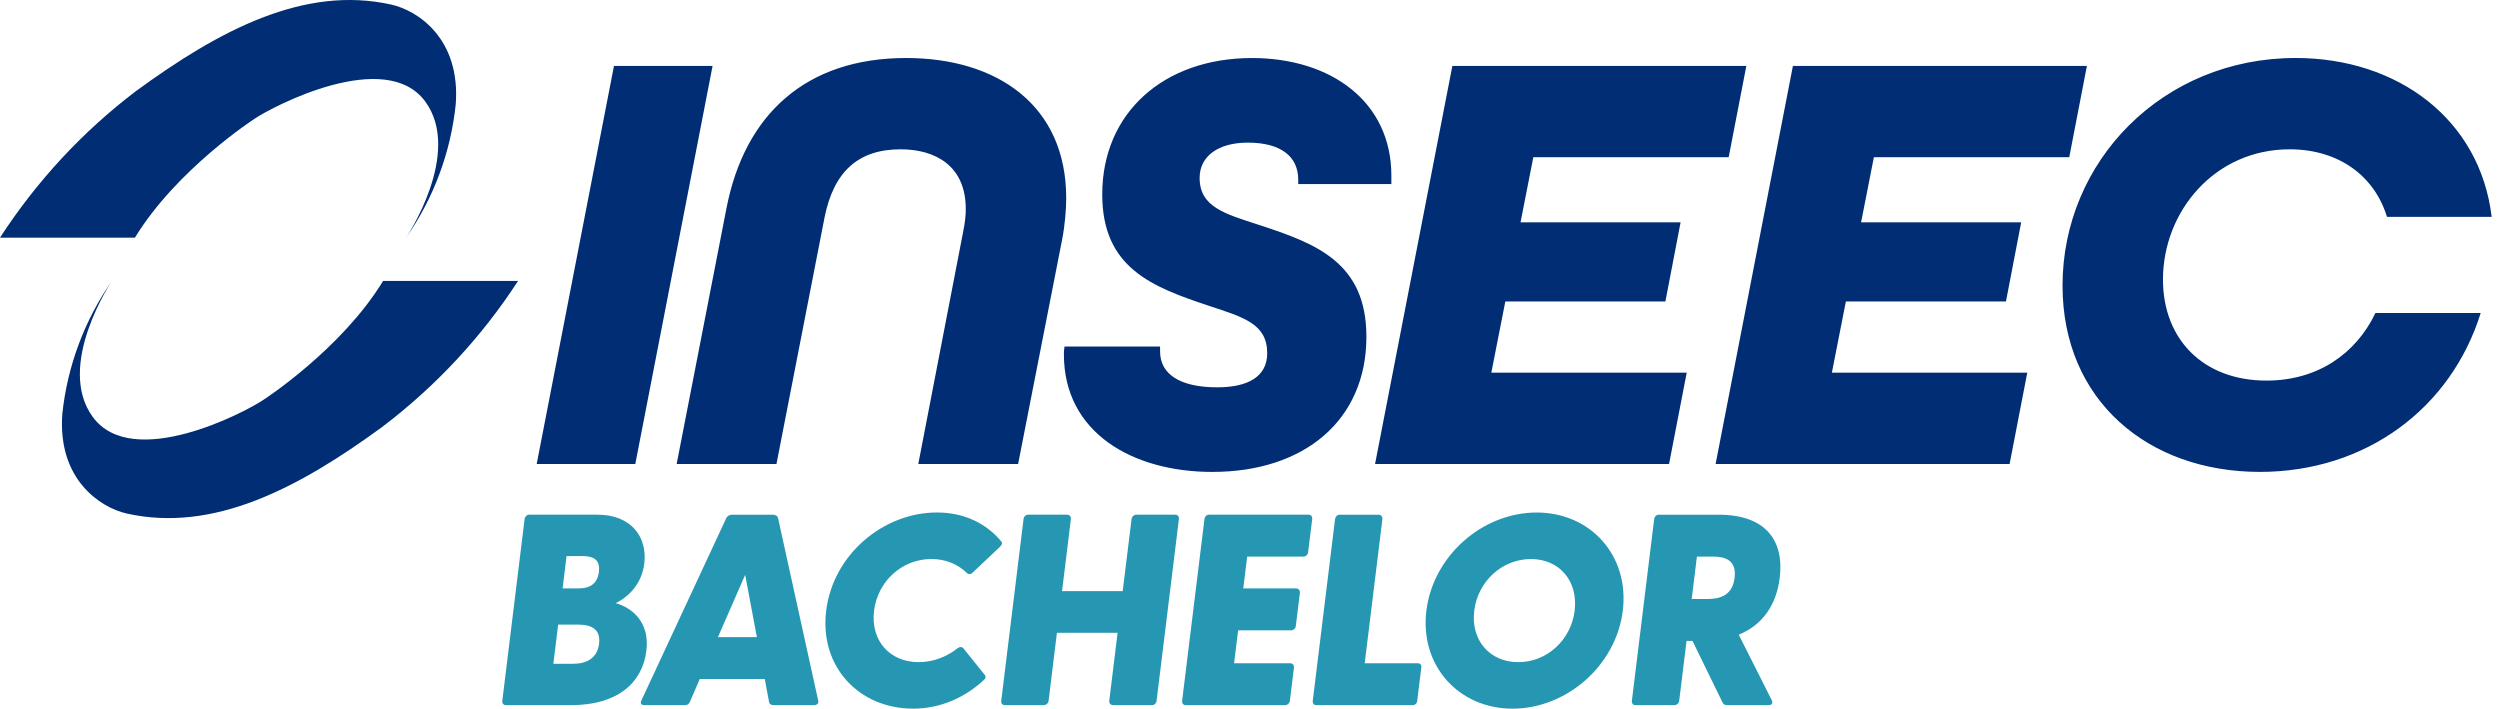
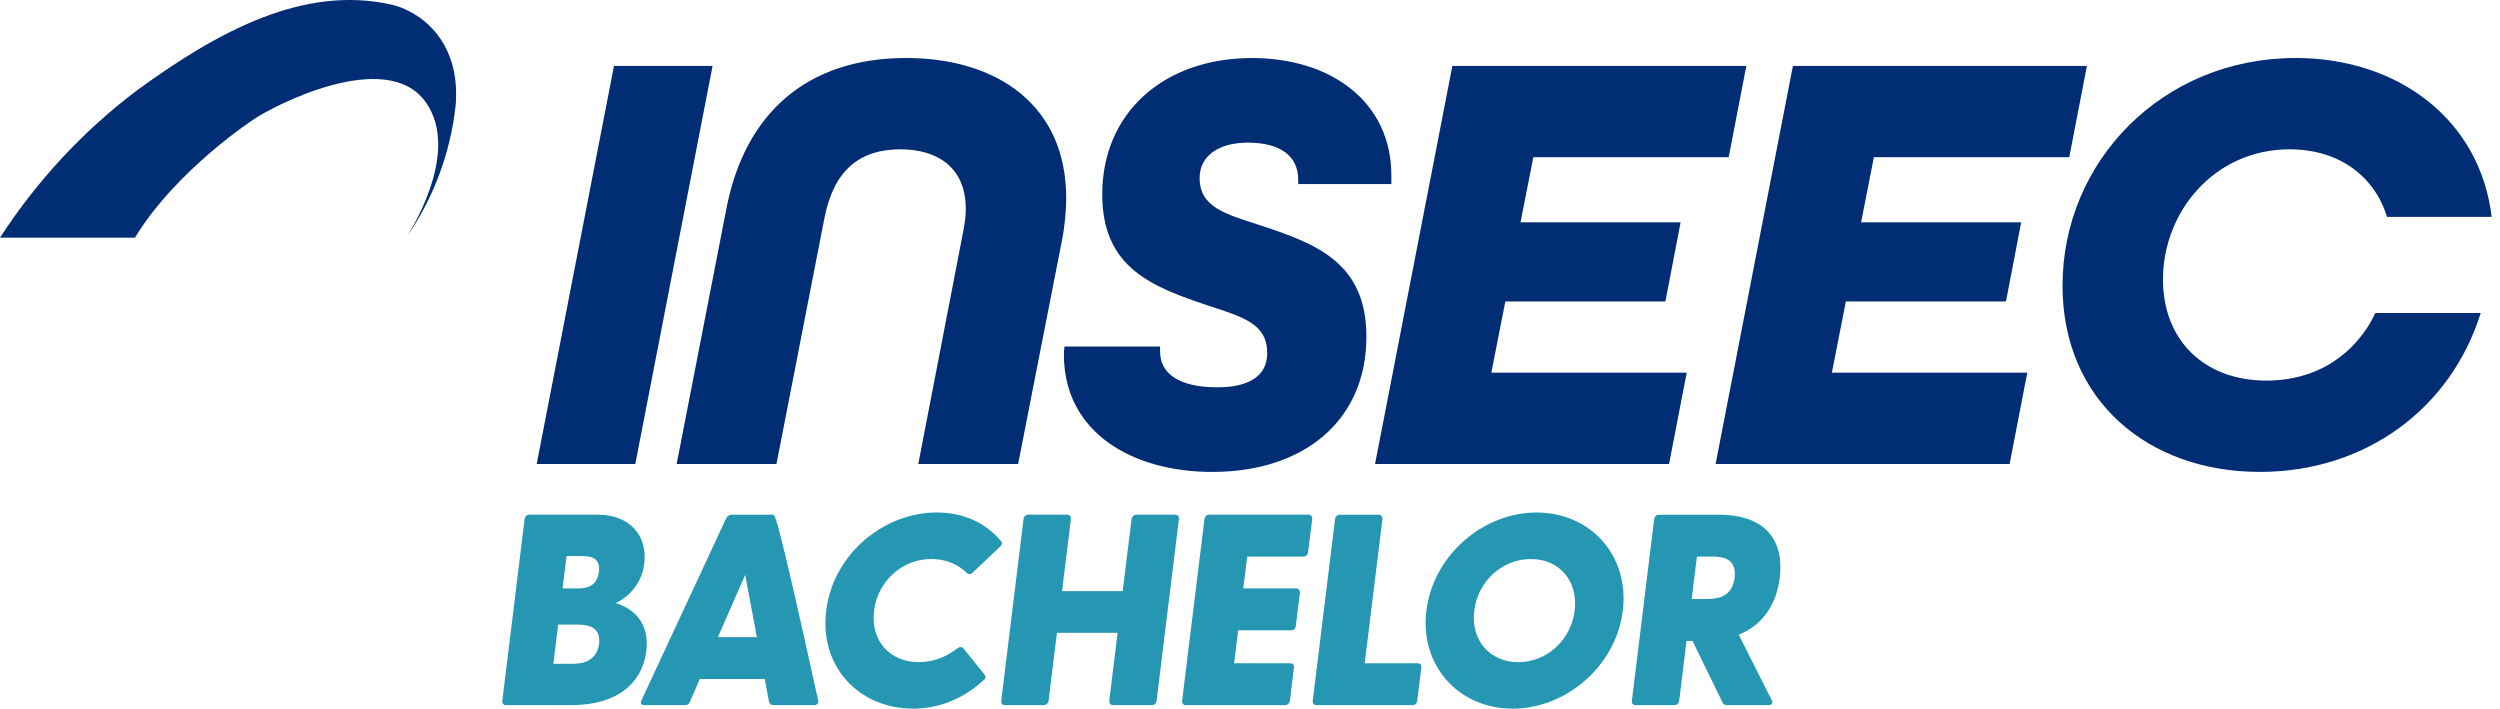
<svg xmlns="http://www.w3.org/2000/svg" width="127" height="36" viewBox="0 0 127 36" fill="none">
-   <path d="M26.318 14.27C24.467 17.125 22.13 19.631 19.412 21.692C15.165 24.795 10.855 27.071 6.44 26.088C5.09 25.783 2.916 24.35 3.166 21.019C3.424 18.593 4.292 16.271 5.689 14.265C5.689 14.265 2.791 18.573 4.719 21.19C6.741 23.925 12.438 20.956 13.391 20.306C13.391 20.306 17.347 17.746 19.463 14.27H26.316H26.318Z" fill="#002D74" />
  <path d="M0 12.072C1.853 9.218 4.192 6.685 6.911 4.625C11.153 1.522 15.463 -0.754 19.878 0.233C21.228 0.533 23.401 1.967 23.152 5.297C22.899 7.732 22.032 10.064 20.629 12.077C20.629 12.077 23.527 7.774 21.599 5.152C19.582 2.416 13.88 5.39 12.927 6.036C12.927 6.036 8.976 8.596 6.855 12.072H0.002H0Z" fill="#002D74" />
  <path d="M27.264 23.57H32.273L36.199 3.349H31.19L27.264 23.57ZM46.649 23.57H51.72L53.946 12.222C54.1 11.45 54.163 10.645 54.163 10.058C54.163 5.359 50.669 2.947 46.031 2.947C40.928 2.947 37.837 5.823 36.91 10.553L34.374 23.57H39.444L41.887 11.047C42.351 8.729 43.587 7.585 45.752 7.585C47.515 7.585 49.061 8.42 49.061 10.615C49.061 10.923 49.03 11.264 48.937 11.727L46.649 23.57ZM61.59 23.973C66.26 23.973 69.413 21.345 69.413 17.109C69.413 13.336 66.878 12.378 63.94 11.42C62.24 10.864 60.941 10.523 60.941 9.038C60.941 7.926 61.9 7.246 63.384 7.246C65.084 7.246 65.95 7.957 65.95 9.132V9.349H70.681V8.916C70.681 5.174 67.62 2.948 63.601 2.948C59.117 2.948 55.994 5.731 55.994 9.875C55.994 13.617 58.53 14.574 61.406 15.533C63.198 16.121 64.374 16.461 64.374 17.945C64.374 19.119 63.416 19.676 61.838 19.676C59.922 19.676 58.932 18.996 58.932 17.852V17.604H54.077C54.046 17.79 54.046 17.883 54.046 18.006C54.046 21.964 57.509 23.974 61.591 23.974M69.854 23.57H84.788L85.685 18.932H75.759L76.47 15.314H84.602L85.374 11.294H77.243L77.892 7.986H87.817L88.714 3.348H73.78L69.853 23.569L69.854 23.57ZM87.154 23.57H102.088L102.985 18.932H93.059L93.77 15.314H101.903L102.676 11.294H94.543L95.193 7.986H105.118L106.015 3.348H91.08L87.153 23.569L87.154 23.57ZM114.795 23.973C120.176 23.973 124.504 20.757 126.019 15.902H120.671C119.681 17.974 117.733 19.334 115.136 19.334C111.92 19.334 109.879 17.232 109.879 14.202C109.879 10.739 112.508 7.585 116.311 7.585C118.846 7.585 120.639 8.976 121.258 11.016H126.576C125.988 6.069 121.814 2.946 116.619 2.946C109.848 2.946 104.777 8.203 104.777 14.51C104.777 20.355 109.137 23.972 114.795 23.972" fill="#002D74" />
-   <path d="M25.695 35.821H29.013C31.363 35.821 32.633 34.701 32.836 33.057C33.012 31.62 32.135 30.887 31.281 30.638C31.883 30.348 32.599 29.699 32.729 28.633C32.899 27.251 32.039 26.146 30.354 26.146H26.884C26.761 26.146 26.665 26.243 26.65 26.368L25.517 35.6C25.501 35.724 25.573 35.821 25.696 35.821M28.11 33.721L28.354 31.73H29.363C30.054 31.73 30.523 31.965 30.431 32.71C30.342 33.429 29.809 33.72 29.119 33.72H28.11L28.11 33.721ZM28.58 29.892L28.781 28.247H29.569C30.163 28.247 30.499 28.441 30.424 29.049C30.348 29.67 29.961 29.892 29.367 29.892H28.58ZM32.731 35.821H34.79C34.901 35.821 34.989 35.78 35.046 35.656L35.548 34.494H38.85L39.067 35.656C39.094 35.78 39.186 35.821 39.296 35.821H41.355C41.508 35.821 41.603 35.724 41.564 35.587L39.524 26.313C39.497 26.202 39.379 26.147 39.269 26.147H37.181C37.071 26.147 36.953 26.203 36.898 26.313L32.581 35.587C32.508 35.724 32.581 35.821 32.732 35.821M36.471 32.366L37.855 29.201L38.449 32.366H36.472H36.471ZM46.378 36C47.774 36 49.032 35.434 50.001 34.522C50.11 34.425 50.066 34.328 50.005 34.259L48.95 32.946C48.879 32.849 48.754 32.849 48.663 32.918C48.097 33.361 47.427 33.637 46.667 33.637C45.202 33.637 44.216 32.545 44.403 31.024C44.59 29.504 45.845 28.398 47.31 28.398C48.07 28.398 48.672 28.675 49.129 29.117C49.202 29.185 49.327 29.185 49.409 29.09L50.799 27.776C50.878 27.693 50.946 27.597 50.861 27.5C50.115 26.601 48.996 26.034 47.6 26.034C44.877 26.034 42.321 28.163 41.97 31.024C41.619 33.885 43.654 35.998 46.377 35.998M51.043 35.821H53.019C53.144 35.821 53.253 35.724 53.268 35.6L53.692 32.145H56.774L56.35 35.6C56.335 35.724 56.419 35.821 56.544 35.821H58.52C58.645 35.821 58.739 35.724 58.754 35.6L59.888 26.368C59.903 26.243 59.832 26.146 59.708 26.146H57.731C57.607 26.146 57.499 26.243 57.483 26.368L57.033 30.03H53.952L54.401 26.368C54.416 26.243 54.331 26.146 54.206 26.146H52.231C52.106 26.146 52.011 26.243 51.996 26.368L50.863 35.6C50.848 35.724 50.919 35.821 51.042 35.821M60.233 35.821H65.278C65.402 35.821 65.512 35.724 65.526 35.6L65.733 33.914C65.749 33.789 65.664 33.693 65.539 33.693H62.692L62.897 32.02H65.579C65.704 32.02 65.811 31.937 65.825 31.813L66.034 30.113C66.049 29.989 65.964 29.892 65.84 29.892H63.158L63.357 28.274H66.218C66.343 28.274 66.437 28.178 66.452 28.054L66.66 26.368C66.674 26.243 66.603 26.146 66.479 26.146H61.42C61.296 26.146 61.201 26.243 61.187 26.368L60.052 35.6C60.038 35.724 60.108 35.821 60.233 35.821M66.867 35.821H71.76C71.884 35.821 71.977 35.738 71.993 35.614L72.204 33.901C72.219 33.776 72.146 33.694 72.022 33.694H69.327L70.226 26.369C70.241 26.244 70.156 26.147 70.031 26.147H68.056C67.932 26.147 67.837 26.244 67.821 26.369L66.688 35.601C66.673 35.725 66.745 35.822 66.868 35.822M76.838 36C79.574 36 82.095 33.817 82.438 31.025C82.782 28.22 80.798 26.036 78.062 26.036C75.325 26.036 72.804 28.22 72.46 31.025C72.117 33.817 74.102 36 76.838 36ZM74.891 31.025C75.076 29.518 76.32 28.399 77.771 28.399C79.222 28.399 80.176 29.519 79.992 31.025C79.808 32.518 78.579 33.638 77.128 33.638C75.676 33.638 74.708 32.518 74.891 31.025ZM87.736 35.821H89.837C90.003 35.821 90.083 35.724 90.006 35.572L88.328 32.242C89.564 31.744 90.246 30.693 90.41 29.354C90.645 27.446 89.684 26.147 87.308 26.147H84.267C84.142 26.147 84.048 26.244 84.032 26.369L82.899 35.601C82.884 35.725 82.955 35.822 83.079 35.822H85.054C85.179 35.822 85.288 35.725 85.303 35.601L85.677 32.56H85.98L87.504 35.683C87.547 35.781 87.625 35.822 87.735 35.822M85.939 30.431L86.203 28.274H86.991C87.627 28.274 88.228 28.441 88.117 29.353C88.004 30.265 87.361 30.43 86.726 30.43H85.939L85.939 30.431Z" fill="#2597B3" />
+   <path d="M25.695 35.821H29.013C31.363 35.821 32.633 34.701 32.836 33.057C33.012 31.62 32.135 30.887 31.281 30.638C31.883 30.348 32.599 29.699 32.729 28.633C32.899 27.251 32.039 26.146 30.354 26.146H26.884C26.761 26.146 26.665 26.243 26.65 26.368L25.517 35.6C25.501 35.724 25.573 35.821 25.696 35.821M28.11 33.721L28.354 31.73H29.363C30.054 31.73 30.523 31.965 30.431 32.71C30.342 33.429 29.809 33.72 29.119 33.72H28.11L28.11 33.721ZM28.58 29.892L28.781 28.247H29.569C30.163 28.247 30.499 28.441 30.424 29.049C30.348 29.67 29.961 29.892 29.367 29.892H28.58ZM32.731 35.821H34.79C34.901 35.821 34.989 35.78 35.046 35.656L35.548 34.494H38.85L39.067 35.656C39.094 35.78 39.186 35.821 39.296 35.821H41.355C41.508 35.821 41.603 35.724 41.564 35.587C39.497 26.202 39.379 26.147 39.269 26.147H37.181C37.071 26.147 36.953 26.203 36.898 26.313L32.581 35.587C32.508 35.724 32.581 35.821 32.732 35.821M36.471 32.366L37.855 29.201L38.449 32.366H36.472H36.471ZM46.378 36C47.774 36 49.032 35.434 50.001 34.522C50.11 34.425 50.066 34.328 50.005 34.259L48.95 32.946C48.879 32.849 48.754 32.849 48.663 32.918C48.097 33.361 47.427 33.637 46.667 33.637C45.202 33.637 44.216 32.545 44.403 31.024C44.59 29.504 45.845 28.398 47.31 28.398C48.07 28.398 48.672 28.675 49.129 29.117C49.202 29.185 49.327 29.185 49.409 29.09L50.799 27.776C50.878 27.693 50.946 27.597 50.861 27.5C50.115 26.601 48.996 26.034 47.6 26.034C44.877 26.034 42.321 28.163 41.97 31.024C41.619 33.885 43.654 35.998 46.377 35.998M51.043 35.821H53.019C53.144 35.821 53.253 35.724 53.268 35.6L53.692 32.145H56.774L56.35 35.6C56.335 35.724 56.419 35.821 56.544 35.821H58.52C58.645 35.821 58.739 35.724 58.754 35.6L59.888 26.368C59.903 26.243 59.832 26.146 59.708 26.146H57.731C57.607 26.146 57.499 26.243 57.483 26.368L57.033 30.03H53.952L54.401 26.368C54.416 26.243 54.331 26.146 54.206 26.146H52.231C52.106 26.146 52.011 26.243 51.996 26.368L50.863 35.6C50.848 35.724 50.919 35.821 51.042 35.821M60.233 35.821H65.278C65.402 35.821 65.512 35.724 65.526 35.6L65.733 33.914C65.749 33.789 65.664 33.693 65.539 33.693H62.692L62.897 32.02H65.579C65.704 32.02 65.811 31.937 65.825 31.813L66.034 30.113C66.049 29.989 65.964 29.892 65.84 29.892H63.158L63.357 28.274H66.218C66.343 28.274 66.437 28.178 66.452 28.054L66.66 26.368C66.674 26.243 66.603 26.146 66.479 26.146H61.42C61.296 26.146 61.201 26.243 61.187 26.368L60.052 35.6C60.038 35.724 60.108 35.821 60.233 35.821M66.867 35.821H71.76C71.884 35.821 71.977 35.738 71.993 35.614L72.204 33.901C72.219 33.776 72.146 33.694 72.022 33.694H69.327L70.226 26.369C70.241 26.244 70.156 26.147 70.031 26.147H68.056C67.932 26.147 67.837 26.244 67.821 26.369L66.688 35.601C66.673 35.725 66.745 35.822 66.868 35.822M76.838 36C79.574 36 82.095 33.817 82.438 31.025C82.782 28.22 80.798 26.036 78.062 26.036C75.325 26.036 72.804 28.22 72.46 31.025C72.117 33.817 74.102 36 76.838 36ZM74.891 31.025C75.076 29.518 76.32 28.399 77.771 28.399C79.222 28.399 80.176 29.519 79.992 31.025C79.808 32.518 78.579 33.638 77.128 33.638C75.676 33.638 74.708 32.518 74.891 31.025ZM87.736 35.821H89.837C90.003 35.821 90.083 35.724 90.006 35.572L88.328 32.242C89.564 31.744 90.246 30.693 90.41 29.354C90.645 27.446 89.684 26.147 87.308 26.147H84.267C84.142 26.147 84.048 26.244 84.032 26.369L82.899 35.601C82.884 35.725 82.955 35.822 83.079 35.822H85.054C85.179 35.822 85.288 35.725 85.303 35.601L85.677 32.56H85.98L87.504 35.683C87.547 35.781 87.625 35.822 87.735 35.822M85.939 30.431L86.203 28.274H86.991C87.627 28.274 88.228 28.441 88.117 29.353C88.004 30.265 87.361 30.43 86.726 30.43H85.939L85.939 30.431Z" fill="#2597B3" />
</svg>